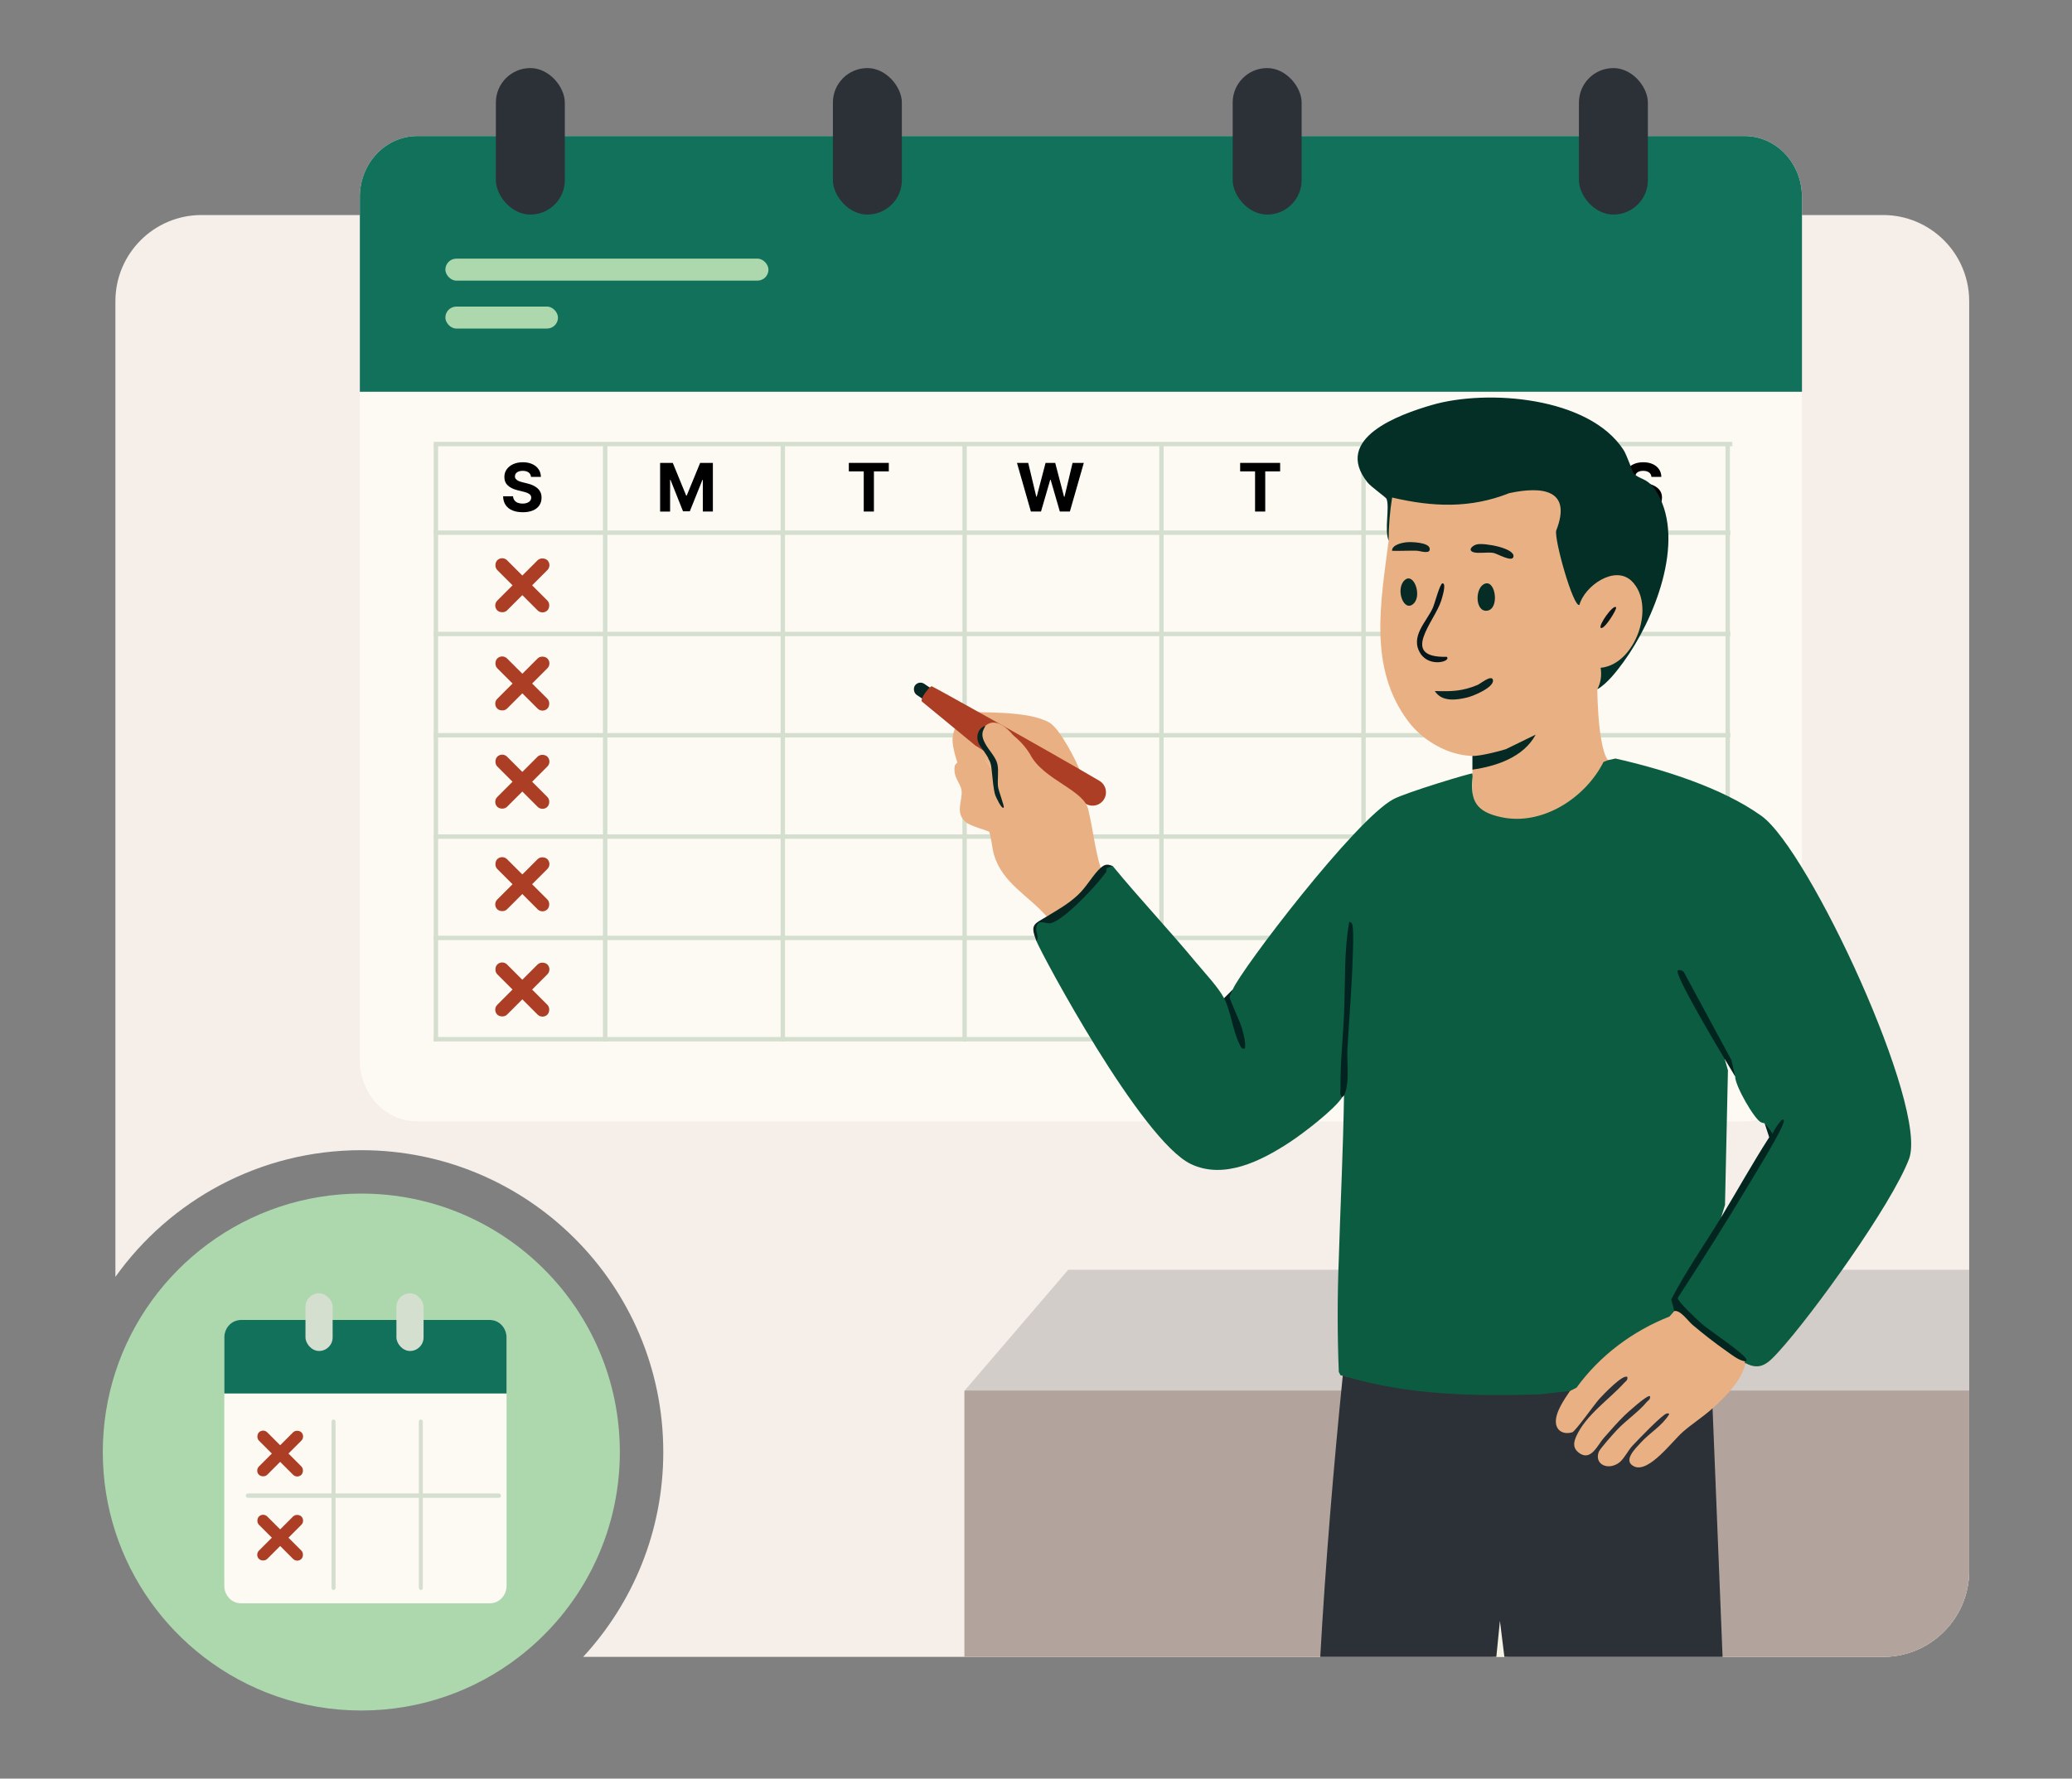
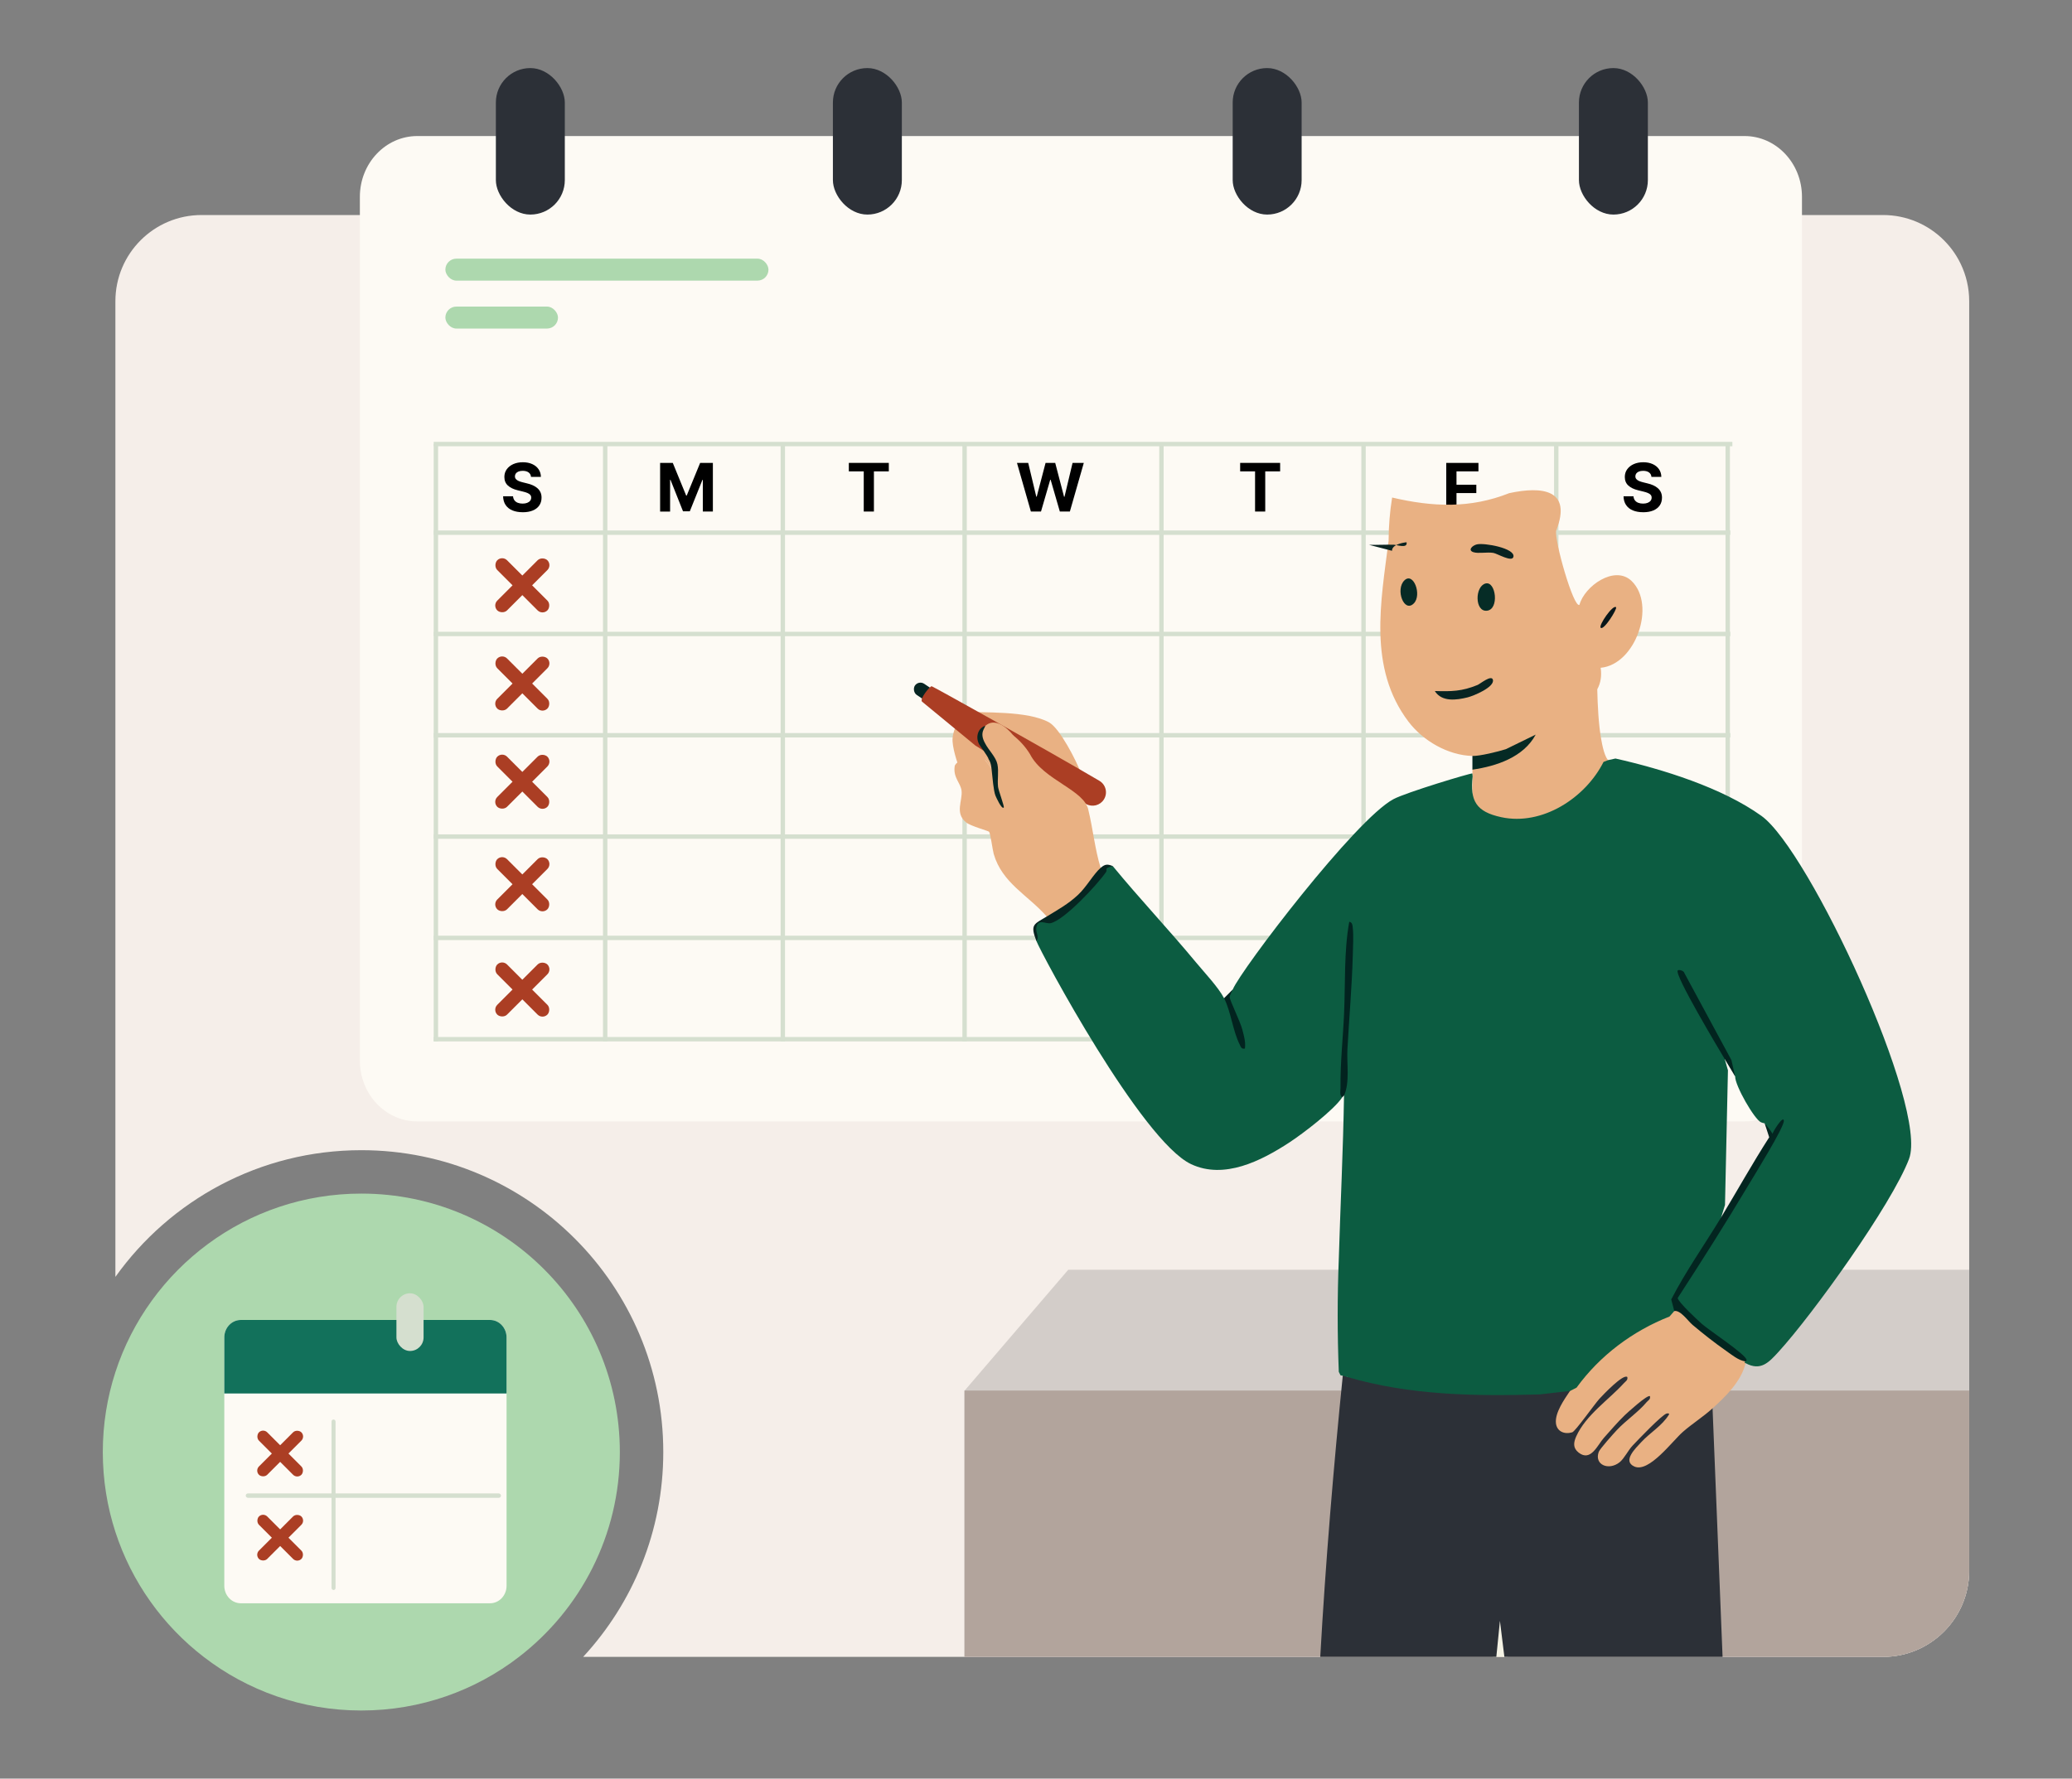
<svg xmlns="http://www.w3.org/2000/svg" id="Layer_1" data-name="Layer 1" viewBox="0 0 1059.93 910.06">
  <rect x="0" y="0" width="1059.93" height="910.06" fill="#808080" stroke="none" />
  <defs>
    <style>
      .cls-1 {
        fill: #081619;
      }

      .cls-2 {
        fill: #2c3037;
      }

      .cls-3 {
        fill: #e9b183;
      }

      .cls-4 {
        fill: #02241f;
      }

      .cls-5 {
        fill: #082220;
      }

      .cls-6 {
        fill: #b2a49c;
      }

      .cls-7 {
        fill: #032f26;
      }

      .cls-8 {
        fill: #072522;
      }

      .cls-9 {
        fill: #082422;
      }

      .cls-10 {
        fill: #02231f;
      }

      .cls-11 {
        fill: #0b2421;
      }

      .cls-12 {
        fill: #add8ae;
      }

      .cls-13 {
        fill: #d5dfcf;
      }

      .cls-14 {
        fill: #062521;
      }

      .cls-15 {
        fill: #fdfaf4;
      }

      .cls-16 {
        fill: #062c26;
      }

      .cls-17 {
        fill: #12715b;
      }

      .cls-18 {
        fill: #072a25;
      }

      .cls-19 {
        fill: #f5eee9;
      }

      .cls-20 {
        fill: #05171a;
      }

      .cls-21 {
        fill: #032520;
      }

      .cls-22 {
        fill: #d3cdc9;
      }

      .cls-23 {
        fill: #f5f3e5;
      }

      .cls-24 {
        fill: #052a24;
      }

      .cls-25 {
        fill: #0c5c41;
      }

      .cls-26 {
        fill: #ab3e24;
      }
    </style>
  </defs>
  <path class="cls-19" d="M1007.34,154.14v649.53c0,24.36-19.74,44.11-44.09,44.11H298.31c25.44-27.53,40.99-64.36,40.99-104.8,0-85.31-69.16-154.46-154.46-154.46-51.89,0-97.81,25.59-125.81,64.83V154.13c0-24.36,19.74-44.11,44.09-44.11h860.13c12.17,0,23.19,4.93,31.17,12.92,1,1,1.95,2.04,2.85,3.13.45.55.88,1.1,1.31,1.67.72.96,1.39,1.94,2.03,2.96.3.48.61.98.88,1.47.18.31.36.62.53.94.34.63.66,1.26.97,1.9,2.79,5.79,4.35,12.28,4.35,19.13Z" />
  <path class="cls-19" d="M887.82,819.84c.4,1.01.83,1.99,1.29,2.95-.47-.96-.9-1.95-1.29-2.95Z" />
  <path class="cls-19" d="M893.52,830.06c1.27,1.7,2.66,3.3,4.16,4.8-1.5-1.49-2.89-3.1-4.16-4.8Z" />
  <path class="cls-19" d="M911.69,844.31c-1.32-.55-2.6-1.17-3.85-1.86,1.25.68,2.53,1.3,3.85,1.86Z" />
  <path class="cls-22" d="M1007.34,649.7v153.97c0,24.36-19.74,44.11-44.09,44.11h-469.87v-136.09l.08-.17,53.01-61.82h460.87Z" />
  <path class="cls-6" d="M1007.34,711.52v92.15c0,24.36-19.74,44.11-44.09,44.11h-469.87v-136.26h513.96Z" />
  <path class="cls-12" d="M317.08,742.98c0,42.67-20.21,80.62-51.58,104.8-22.33,17.21-50.3,27.44-80.66,27.44s-58.34-10.23-80.66-27.44c-20.89-16.1-36.83-38.3-45.15-63.93-4.18-12.87-6.44-26.61-6.44-40.87s2.26-28,6.44-40.88c17.22-53.03,67.04-91.37,125.81-91.37,73.03,0,132.24,59.21,132.24,132.25Z" />
  <g>
    <g>
      <path class="cls-15" d="M921.8,100.72v441.97c0,17.18-13.16,31.11-29.39,31.11H213.48c-16.24,0-29.39-13.93-29.39-31.11V100.72c0-17.18,13.15-31.11,29.39-31.11h678.93c16.23,0,29.39,13.93,29.39,31.11Z" />
-       <path class="cls-17" d="M921.8,100.72v99.73H184.08v-99.73c0-17.18,13.15-31.11,29.39-31.11h678.93c16.23,0,29.39,13.93,29.39,31.11Z" />
      <rect class="cls-12" x="227.83" y="132.34" width="165.28" height="11.25" rx="5.63" ry="5.63" />
      <rect class="cls-12" x="227.83" y="156.87" width="57.61" height="11.25" rx="5.63" ry="5.63" />
      <rect class="cls-26" x="249.07" y="295.95" width="36.26" height="7.08" rx="3.54" ry="3.54" transform="translate(667.91 322.33) rotate(135)" />
      <rect class="cls-26" x="249.07" y="295.95" width="36.26" height="7.08" rx="3.54" ry="3.54" transform="translate(290.03 -101.22) rotate(45)" />
      <rect class="cls-26" x="249.07" y="346.2" width="36.26" height="7.08" rx="3.54" ry="3.54" transform="translate(703.44 408.11) rotate(135)" />
      <rect class="cls-26" x="249.07" y="346.2" width="36.26" height="7.08" rx="3.54" ry="3.54" transform="translate(325.57 -86.5) rotate(45)" />
      <rect class="cls-26" x="249.07" y="396.45" width="36.26" height="7.08" rx="3.54" ry="3.54" transform="translate(738.97 493.89) rotate(135)" />
      <rect class="cls-26" x="249.07" y="396.45" width="36.26" height="7.08" rx="3.54" ry="3.54" transform="translate(361.1 -71.78) rotate(45)" />
      <rect class="cls-26" x="249.07" y="448.9" width="36.26" height="7.08" rx="3.54" ry="3.54" transform="translate(776.06 583.42) rotate(135)" />
      <rect class="cls-26" x="249.07" y="448.9" width="36.26" height="7.08" rx="3.54" ry="3.54" transform="translate(398.18 -56.42) rotate(45)" />
      <rect class="cls-26" x="249.07" y="502.78" width="36.26" height="7.08" rx="3.54" ry="3.54" transform="translate(814.16 675.41) rotate(135)" />
      <rect class="cls-26" x="249.07" y="502.78" width="36.26" height="7.08" rx="3.54" ry="3.54" transform="translate(436.28 -40.64) rotate(45)" />
      <g>
        <rect class="cls-13" x="221.86" y="271.42" width="663.28" height="2.25" />
        <rect class="cls-13" x="221.86" y="323.26" width="663.28" height="2.25" />
        <rect class="cls-13" x="221.86" y="375.09" width="663.28" height="2.25" />
        <rect class="cls-13" x="221.86" y="426.93" width="663.28" height="2.25" />
        <rect class="cls-13" x="221.86" y="478.77" width="663.28" height="2.25" />
        <rect class="cls-13" x="221.86" y="530.61" width="663.28" height="2.25" />
        <rect class="cls-13" x="221.86" y="226.09" width="664.34" height="2.25" />
        <g>
          <rect class="cls-13" x="696.39" y="227.21" width="2.25" height="305.64" />
          <rect class="cls-13" x="794.98" y="227.21" width="2.25" height="305.64" />
          <rect class="cls-13" x="882.69" y="227.21" width="2.25" height="305.64" />
          <rect class="cls-13" x="593.01" y="227.21" width="2.25" height="305.64" />
          <rect class="cls-13" x="492.31" y="227.21" width="2.25" height="305.64" />
          <rect class="cls-13" x="399.32" y="227.21" width="2.25" height="305.64" />
          <rect class="cls-13" x="308.46" y="227.21" width="2.25" height="305.64" />
          <rect class="cls-13" x="221.86" y="227.21" width="2.25" height="305.64" />
        </g>
      </g>
      <g>
        <path d="M267.38,262.09c-2,0-3.75-.31-5.24-.92s-2.64-1.53-3.47-2.74-1.27-2.72-1.31-4.51h5.08c.07.82.31,1.52.73,2.08s.99.98,1.7,1.26,1.53.42,2.46.42,1.67-.13,2.33-.38,1.17-.62,1.54-1.08.54-1,.54-1.61c0-.56-.16-1.02-.49-1.4s-.81-.7-1.44-.97-1.39-.51-2.3-.72l-2.72-.67c-2.09-.5-3.75-1.3-4.96-2.4s-1.82-2.56-1.82-4.4c0-1.5.41-2.82,1.23-3.95s1.94-2.01,3.36-2.64,3.04-.94,4.85-.94,3.46.32,4.84.95,2.45,1.51,3.22,2.64,1.17,2.42,1.19,3.89h-5.06c-.09-.97-.5-1.73-1.24-2.27s-1.74-.82-3-.82c-.85,0-1.57.12-2.16.36s-1.05.57-1.36.99-.47.91-.47,1.45c0,.58.18,1.07.53,1.46s.83.72,1.43.97,1.25.46,1.96.63l2.22.55c1.08.24,2.08.57,2.99.98s1.71.9,2.38,1.5,1.19,1.28,1.56,2.08.55,1.71.55,2.75c0,1.53-.38,2.85-1.14,3.97s-1.86,1.98-3.3,2.59-3.17.91-5.21.91Z" />
        <path d="M337.66,236.85h6.5l6.85,16.72h.28l6.87-16.72h6.51v24.89h-5.14v-16.2h-.2l-6.46,16.09h-3.47l-6.41-16.12h-.2v16.24h-5.11v-24.89Z" />
        <path d="M434.22,241.19v-4.34h20.45v4.34h-7.62v20.55h-5.2v-20.55h-7.63Z" />
        <path d="M527.35,261.74l-7.12-24.89h5.75l4.13,17.29h.22l4.53-17.29h4.93l4.53,17.34h.22l4.13-17.34h5.75l-7.13,24.89h-5.13l-4.71-16.27h-.2l-4.73,16.27h-5.14Z" />
        <path d="M634.4,241.19v-4.34h20.45v4.34h-7.62v20.55h-5.2v-20.55h-7.63Z" />
        <path d="M739.83,261.74v-24.89h16.47v4.34h-11.23v6.83h10.14v4.26h-10.14v9.45h-5.25Z" />
        <path d="M840.54,262.09c-2,0-3.75-.31-5.24-.92s-2.64-1.53-3.47-2.74-1.27-2.72-1.31-4.51h5.08c.07.82.31,1.52.73,2.08s.99.98,1.7,1.26,1.53.42,2.46.42,1.67-.13,2.33-.38,1.17-.62,1.54-1.08.54-1,.54-1.61c0-.56-.16-1.02-.49-1.4s-.81-.7-1.44-.97-1.39-.51-2.3-.72l-2.72-.67c-2.09-.5-3.75-1.3-4.96-2.4s-1.82-2.56-1.82-4.4c0-1.5.41-2.82,1.23-3.95s1.94-2.01,3.36-2.64,3.04-.94,4.85-.94,3.46.32,4.84.95,2.45,1.51,3.22,2.64,1.17,2.42,1.19,3.89h-5.06c-.09-.97-.5-1.73-1.24-2.27s-1.74-.82-3-.82c-.85,0-1.57.12-2.16.36s-1.05.57-1.36.99-.47.91-.47,1.45c0,.58.18,1.07.53,1.46s.83.72,1.43.97,1.25.46,1.96.63l2.22.55c1.08.24,2.08.57,2.99.98s1.71.9,2.38,1.5,1.19,1.28,1.56,2.08.55,1.71.55,2.75c0,1.53-.38,2.85-1.14,3.97s-1.86,1.98-3.3,2.59-3.17.91-5.21.91Z" />
      </g>
    </g>
    <rect class="cls-2" x="426.07" y="34.83" width="35.27" height="74.96" rx="17.64" ry="17.64" />
    <rect class="cls-2" x="253.66" y="34.83" width="35.27" height="74.96" rx="17.64" ry="17.64" />
    <rect class="cls-2" x="630.58" y="34.83" width="35.27" height="74.96" rx="17.64" ry="17.64" />
    <rect class="cls-2" x="807.7" y="34.83" width="35.27" height="74.96" rx="17.64" ry="17.64" />
  </g>
  <g>
    <rect class="cls-8" x="466.29" y="353.16" width="20.76" height="6.86" rx="3.43" ry="3.43" transform="translate(280.26 -205.37) rotate(33.94)" />
    <path class="cls-3" d="M490.91,367.95s-3.96,5.78-3.63,11.39,3.63,14.2,3.63,14.2l12.55-2.85s3.77-17.96,3.29-17.96-15.84-4.79-15.84-4.79Z" />
    <g>
      <g>
        <polygon class="cls-23" points="771.36 847.78 763.65 847.78 767.12 813.09 771.36 847.78" />
        <path class="cls-2" d="M881.18,847.78h-111.61l-2.28-18.46-1.84,18.46h-90.07c2.66-47.72,6.89-98.28,11.64-145.08l2.29,1.91,5.41-.35c34.7,8.44,72.34,9.83,106.98,5.83l-3.95-16.8,22.78-1.31,2.94-.17,48.93-2.81,3.66,31.6h0s5.12,127.18,5.12,127.18Z" />
      </g>
      <g>
        <path class="cls-3" d="M552.94,395.6c-15.59-11.06-44.4-22.91-62.27-31.43,12.41.55,35.04-.58,46,5.46,5.43,2.99,14.05,19.74,16.27,25.97Z" />
        <path class="cls-26" d="M564.69,409.07c2.07-3.27,1.03-7.6-2.31-9.56-29.38-17.28-85.11-48.27-85.77-48.38-.83-.15-6.31,6.45-4.95,7.87l27.33,22.5c.13.01,9.24,5.57,8.77,6.81l4.94-6.22c-1.73-4.62,22.3,15.84,26.37,19.36,1.68,1.46,10.49,6.52,16.48,9.91,3.17,1.79,7.19.78,9.14-2.29h0Z" />
      </g>
-       <path class="cls-7" d="M710.34,276.58c-2.24-5.71.6-16.55-1.02-21.29-.3-.86-7.92-6.1-9.84-8.53-17.77-22.5,16.29-34.67,32.94-39.52,28.34-8.27,80.55-4.24,98.14,23.05,1.68,2.6,4.66,11.48,5.12,11.95,3.38,3.51,7.39,1.91,12.17,10.13,14.47,24.9-1.73,64.89-17.28,86.25-3.39,4.66-8.53,11.33-13.48,14.07-.11-4.34.03-8.74.04-13.08,17.69.94,26.07-25.53,18.51-38.28-6.35-10.71-19.25-3.01-24.36,4.87-1.9,2.93-1.57,8-5.6,4.1s-11.5-31.71-11.41-37.65c.14-8.81,8.02-15.55-4.29-19.27-13.01-3.93-27.8,5.64-41.53,6.62-11.98.85-24.07-.77-35.47-4.41-.49,6.25-.97,12.63-1.74,18.86-.14,1.13-.87,1.95-.89,2.14Z" />
      <path class="cls-3" d="M892.95,696.61c-.03.31.06.63,0,.89-2.09,9.14-10.21,17.1-16.9,23.12-4.89,4.4-10.36,7.83-15.13,11.99-5.44,4.74-17.4,21.13-24.87,17.77-6.24-2.81.61-9.31,3.51-12.45,4.59-4.97,10.7-8.35,14.25-14.21.19-.61-.73-.61-1.31-.43-2.48.77-14.71,13.59-17.38,16.42-2.26,2.4-4.28,6.64-6.62,8.5-5.57,4.42-13.08,1.27-10.66-5.32.58-1.58,7.58-9.36,9.28-11.18,4.65-4.96,11.1-9.3,15.14-14.2.83-1,2.16-1.44,1.77-3.11-1.1-1.06-11.48,8.37-12.91,9.75-3.57,3.44-7.3,7.82-10.66,11.57-3.25,3.63-6.66,12.38-12.88,7.56-3.06-2.37-2.64-5.24-1.25-8.34,4.89-10.89,16.72-18.78,24.38-27.2.89-.98,2.09-1.53,1.75-3.13-2.02-1.92-12.68,9.37-14.25,11.09-2.48,2.7-12.33,16.69-13.94,17.18-3.99,1.2-7.87-.42-8.33-4.68-.57-5.32,4.23-12.08,7.18-16.48,12.6-18.82,32.09-33.33,53.36-40.91.44-2.71,2.47-1.65,4.35-.31,10.42,9.49,21.13,18.19,32.11,26.1Z" />
      <path class="cls-3" d="M507.95,394.51c-1.51-2.51-3.42-5.03-5.75-7.69l.62-.68c1.84,1.91,4.48,5.53,5.13,8.37Z" />
      <path class="cls-3" d="M556.11,455.17c-5.45,5.71-10.75,10.56-17.92,14.21l-2.73-.43c-9.72-11.04-22.81-17.08-27.13-32-.6-2.11-1.66-10.63-2.41-11.38-.49-.49-9.33-2.85-11.69-4.75-5.98-4.83-1.73-11.14-2.35-16.25-.49-4.02-4.36-6.63-3.52-12.47.52-3.58,14.44-8.11,14.84-8.2.26-.06.28.89,1.12,1.75l-2.13,1.17c2.33,2.66,4.24,5.18,5.75,7.69-.65-2.84-3.29-6.46-5.13-8.37l1.53-1.67.03-1.23c4.31-1.87,7.98-3.54,11.53-6.77l2.32-.29c3.43,2.73,6.38,5.95,8.66,9.68,6.84,13.45,28.15,18.27,29.93,28.85,2.34,9.72,3.27,19.75,6.22,29.34.52,3.06-4.47,8.55-6.92,11.12Z" />
      <path class="cls-3" d="M710.34,276.58c.03-7.4.63-14.74,1.8-22.01,20.85,4.89,40.03,5.65,59.91-2.24,16.73-3.6,32.33-1.99,24.02,19.18-1.03,4.86,8.86,39.68,11.89,38,2.53-9.58,18.08-20.66,26.75-12.17,12.55,12.3,1.99,42.7-15.89,44.35.6,4.14.02,7.81-1.74,11,.19,8,.62,17.74,2.01,25.55.48,2.69,1.77,9.81,4.12,11.19-9.48,21.75-38.39,38.94-61.57,27.89-10.18-4.85-8.42-11-8.42-20.89v-2.62l1.44-1.99c9.06-1.56,18.53-4.38,25.1-11.14-3.22,2.59-23.37,9.59-25.73,7.29-.33-.32-.58-.73-.81-1.16-12.52-.34-25.32-7.78-32.73-17.57-20.78-27.45-14.09-61.39-10.13-92.66Z" />
      <path class="cls-24" d="M753.21,393.81c0-2.33,0-4.67,0-7,3.76.1,13.21-2.23,17.09-3.47l15.29-7.46c-6.23,11.58-20.08,16.15-32.38,17.93Z" />
-       <path class="cls-20" d="M740.08,336.08c2.57,2.25-8.84,5.68-13.51-1.8-5.37-8.59,3.19-16.13,6.4-23.27.98-2.19,3.61-12.47,4.94-12.54,2.25-.13-.36,7.88-.68,8.92-3.33,10.62-21.67,29.25,2.87,28.69Z" />
      <path class="cls-9" d="M733.96,353.58c8.57.25,13.84.19,21.86-3.09,1.34-.55,7.25-5.49,7.89-2.6.82,3.76-9.96,8.2-12.92,8.93-5.65,1.4-13.22,2.51-16.82-3.25Z" />
      <path class="cls-16" d="M759.95,298.55c5.29-1.36,7.13,13.32.65,13.94-6.25.6-6.19-12.51-.65-13.94Z" />
      <path class="cls-18" d="M723.25,308.73c-5.01,5.11-9.59-7.17-4.81-11.78,4.62-4.45,9.05,7.46,4.81,11.78Z" />
      <path class="cls-5" d="M755.58,278.53c3.7-.85,19.54,1.94,18.62,6.35-.63,3-8.28-1.64-10.26-1.97-3.18-.53-7.65.44-10.15-.35-3.12-.98-.7-3.46,1.8-4.04Z" />
-       <path class="cls-11" d="M712.09,281.83c-.08-3.04,5.04-4.13,7.43-4.37s11.19,0,11.81,3.07c.69,3.39-5,1.3-6.52,1.26-4.23-.11-8.5.17-12.72.04Z" />
+       <path class="cls-11" d="M712.09,281.83c-.08-3.04,5.04-4.13,7.43-4.37c.69,3.39-5,1.3-6.52,1.26-4.23-.11-8.5.17-12.72.04Z" />
      <path class="cls-1" d="M826.69,310.71c.76.79-6.36,12.13-7.86,10.49-1.17-1.28,6.33-12.08,7.86-10.49Z" />
      <g>
        <path class="cls-25" d="M976.56,593.03c-8.99,23.48-49.11,79.34-66.74,98.66-5.01,5.49-9.15,9.98-16.87,5.8-.76-.28-.75-.58,0-.89-13.9-9.09-25.95-19.67-36.15-31.75,17.42-28.07,34.22-55.95,50.37-83.64-1.87-1.45-3.35-3.59-4.44-6.43-.65-.12-1.3-.27-1.89-.53-3.35-1.48-13.29-18.7-13.23-23.48l-4.39-10.04-.94,1.14,1.65,5.75c-.5,22.97-1.01,45.95-1.51,68.93l-1.92,6.25-.21,2.62c-8.03,13.22-15.94,26.5-23.72,39.83.9,1.71,2.23,4.38-.08,5.57l-2.45,2.81c-18.86,7.43-35.64,19.97-47.57,36.41l-3.34,1.68-15.57,1.77c-33.2.94-66.11.49-98.25-8.88-1.17-.34-2.34-.73-3.56-.89-.24-.61-.65-1.17-.89-1.78-.76-19.21-.76-38.48,0-57.8.84-27.85,2.23-55.72,2.67-83.59-.34-1.03-.63-.74-.89.89-4.32,6.54-20.18,18.63-27.1,23.15-14.34,9.37-33.31,19.06-50.25,11.07-25.42-11.99-76.67-107.77-79.16-114.25-1.69-8.25-.48-10.5,8.18-11.21,10.72-6.48,19.71-16.09,26.74-26.34,1.23-.93,2.75-.85,4.2-.69,13.79,16.79,28.81,32.64,42.66,49.38,4.23,5.11,11.37,12.64,14.25,18.21,1.29,1.09,1.86.9,1.71-.6l2.73-3.85c4.36-10.34,62.83-87.13,82.24-97.41,6.62-3.51,39.64-13.42,40.35-13.15l.12,1.58c-1.38,12.39,1.73,18.03,14.68,20.81,20.97,4.51,43.02-9.85,52.3-28.28l2.39-.93,3.71-.81c24.17,5.45,54.58,14.92,74.7,29.37,24.4,17.52,85.53,149.22,75.46,175.54Z" />
        <path class="cls-14" d="M569.26,443.17c-5.13,1.31-2.37,1.44-3.51,3.09-4.39,6.35-21.22,24.51-28.29,26.1-2.46.56-6.58-2.63-7.35,2.43-.36,2.4,1.74,4.88.02,6.61-3.27-8.52-1.24-8.44,5.34-12.45,5.79-3.53,10.94-6.36,16.02-11.1,4.3-4.02,7.99-10.74,11.55-13.8,2.24-1.93,3.47-2.01,6.22-.89Z" />
        <path class="cls-10" d="M630.62,506.3c-.42,1-1.65,3.24-1.62,3.85.1,1.71,5.54,12.78,6.5,16.61.83,3.3,1.79,6.26,1.34,9.77-1.89.36-2.07-.88-2.72-2.16-3.46-6.85-4.49-16.93-7.95-23.62l4.45-4.45Z" />
        <path class="cls-10" d="M687.53,560.55c-.11.24-.65.53-.89.89-1.48-.93-.89-3.38-.9-4.88-.16-12.78,1.28-25.48,1.83-38.21.68-15.56-.12-31.37,2.64-46.72,1.62.33,1.65,1.75,1.8,3.08.45,3.99.12,10.09,0,14.3-.43,15.86-1.88,32.01-2.74,47.95-.39,7.21,1.31,17.02-1.74,23.6Z" />
        <path class="cls-21" d="M902.73,574.78c1.34,1.74,2.88,3.36,4.01,5.33.18-1.05,5.57-9.74,5.79-6.65.23,3.25-15.42,28.4-18.32,33.26-11.56,19.38-23.69,38.51-35.98,57.43,0,1.85,10.36,11.52,12.47,13.35,4,3.47,21.78,15.12,22.73,18.18.19.62-.48.87-.49.93-3.55-.43-7.13-3.45-10.06-5.5-5.82-4.07-11.61-8.62-17.04-13.2-2.41-2.03-6.18-7.68-9.36-7.09l-1.56-5.93c7.42-14.46,17.12-28.1,25.57-42.09,8.21-13.6,15.95-27.51,24.54-40.88l-2.31-7.14Z" />
        <path class="cls-4" d="M887.61,550.77c-1.8-2.92-3.59-5.94-5.34-8.89-2.59-4.37-26.05-43.43-24.01-45.35.54-.5,3.13.06,3.43,1.45l24.02,44.45,1.89,8.34Z" />
      </g>
    </g>
    <path class="cls-3" d="M521.22,380.96l-2.99-4.78s-7.55-10.08-13.88-5.04.94,15,.94,15l12.8.51,3.14-5.7Z" />
    <path class="cls-8" d="M510.56,402.66c-.44-3.76.44-7.9-.33-11.62-.77-3.72-4.49-7.15-6.31-10.72-3.19-5.64.21-7.82,0-8.96-3.85,1.42-4.97,6.02-2.99,9.56.48.89,4.58,6.23,4.8,7.52,1.45,2.15,1.47,5.06,1.76,7.47.15,1.28.75,8.7,1.7,11.11.24.62,3.22,7.36,4.29,6.16.4-.45-2.71-8.73-2.92-10.52Z" />
  </g>
  <g>
    <path class="cls-15" d="M259.13,684.33v127.08c0,4.94-3.79,8.94-8.45,8.94h-127.49c-4.67,0-8.45-4.01-8.45-8.94v-127.08c0-4.94,3.78-8.94,8.45-8.94h127.49c4.67,0,8.45,4.01,8.45,8.94Z" />
    <path class="cls-17" d="M259.13,684.33v28.68H114.74v-28.68c0-4.94,3.78-8.94,8.45-8.94h127.49c4.67,0,8.45,4.01,8.45,8.94Z" />
-     <rect class="cls-13" x="156.27" y="661.74" width="13.89" height="29.52" rx="6.94" ry="6.94" />
    <rect class="cls-13" x="202.79" y="661.74" width="13.89" height="29.52" rx="6.94" ry="6.94" />
    <rect class="cls-26" x="127.97" y="740.74" width="30.7" height="6" rx="3" ry="3" transform="translate(770.56 1168.3) rotate(135)" />
    <rect class="cls-26" x="127.97" y="740.74" width="30.7" height="6" rx="3" ry="3" transform="translate(567.88 116.5) rotate(45)" />
    <rect class="cls-26" x="127.97" y="783.8" width="30.7" height="6" rx="3" ry="3" transform="translate(801.01 1241.81) rotate(135)" />
    <rect class="cls-26" x="127.97" y="783.8" width="30.7" height="6" rx="3" ry="3" transform="translate(598.33 129.11) rotate(45)" />
    <rect class="cls-13" x="125.7" y="764.15" width="130.58" height="2.24" rx="1.12" ry="1.12" />
    <rect class="cls-13" x="169.6" y="726.33" width="2.05" height="87.24" rx="1.03" ry="1.03" />
-     <rect class="cls-13" x="214.25" y="726.33" width="2.05" height="87.24" rx="1.03" ry="1.03" />
  </g>
</svg>